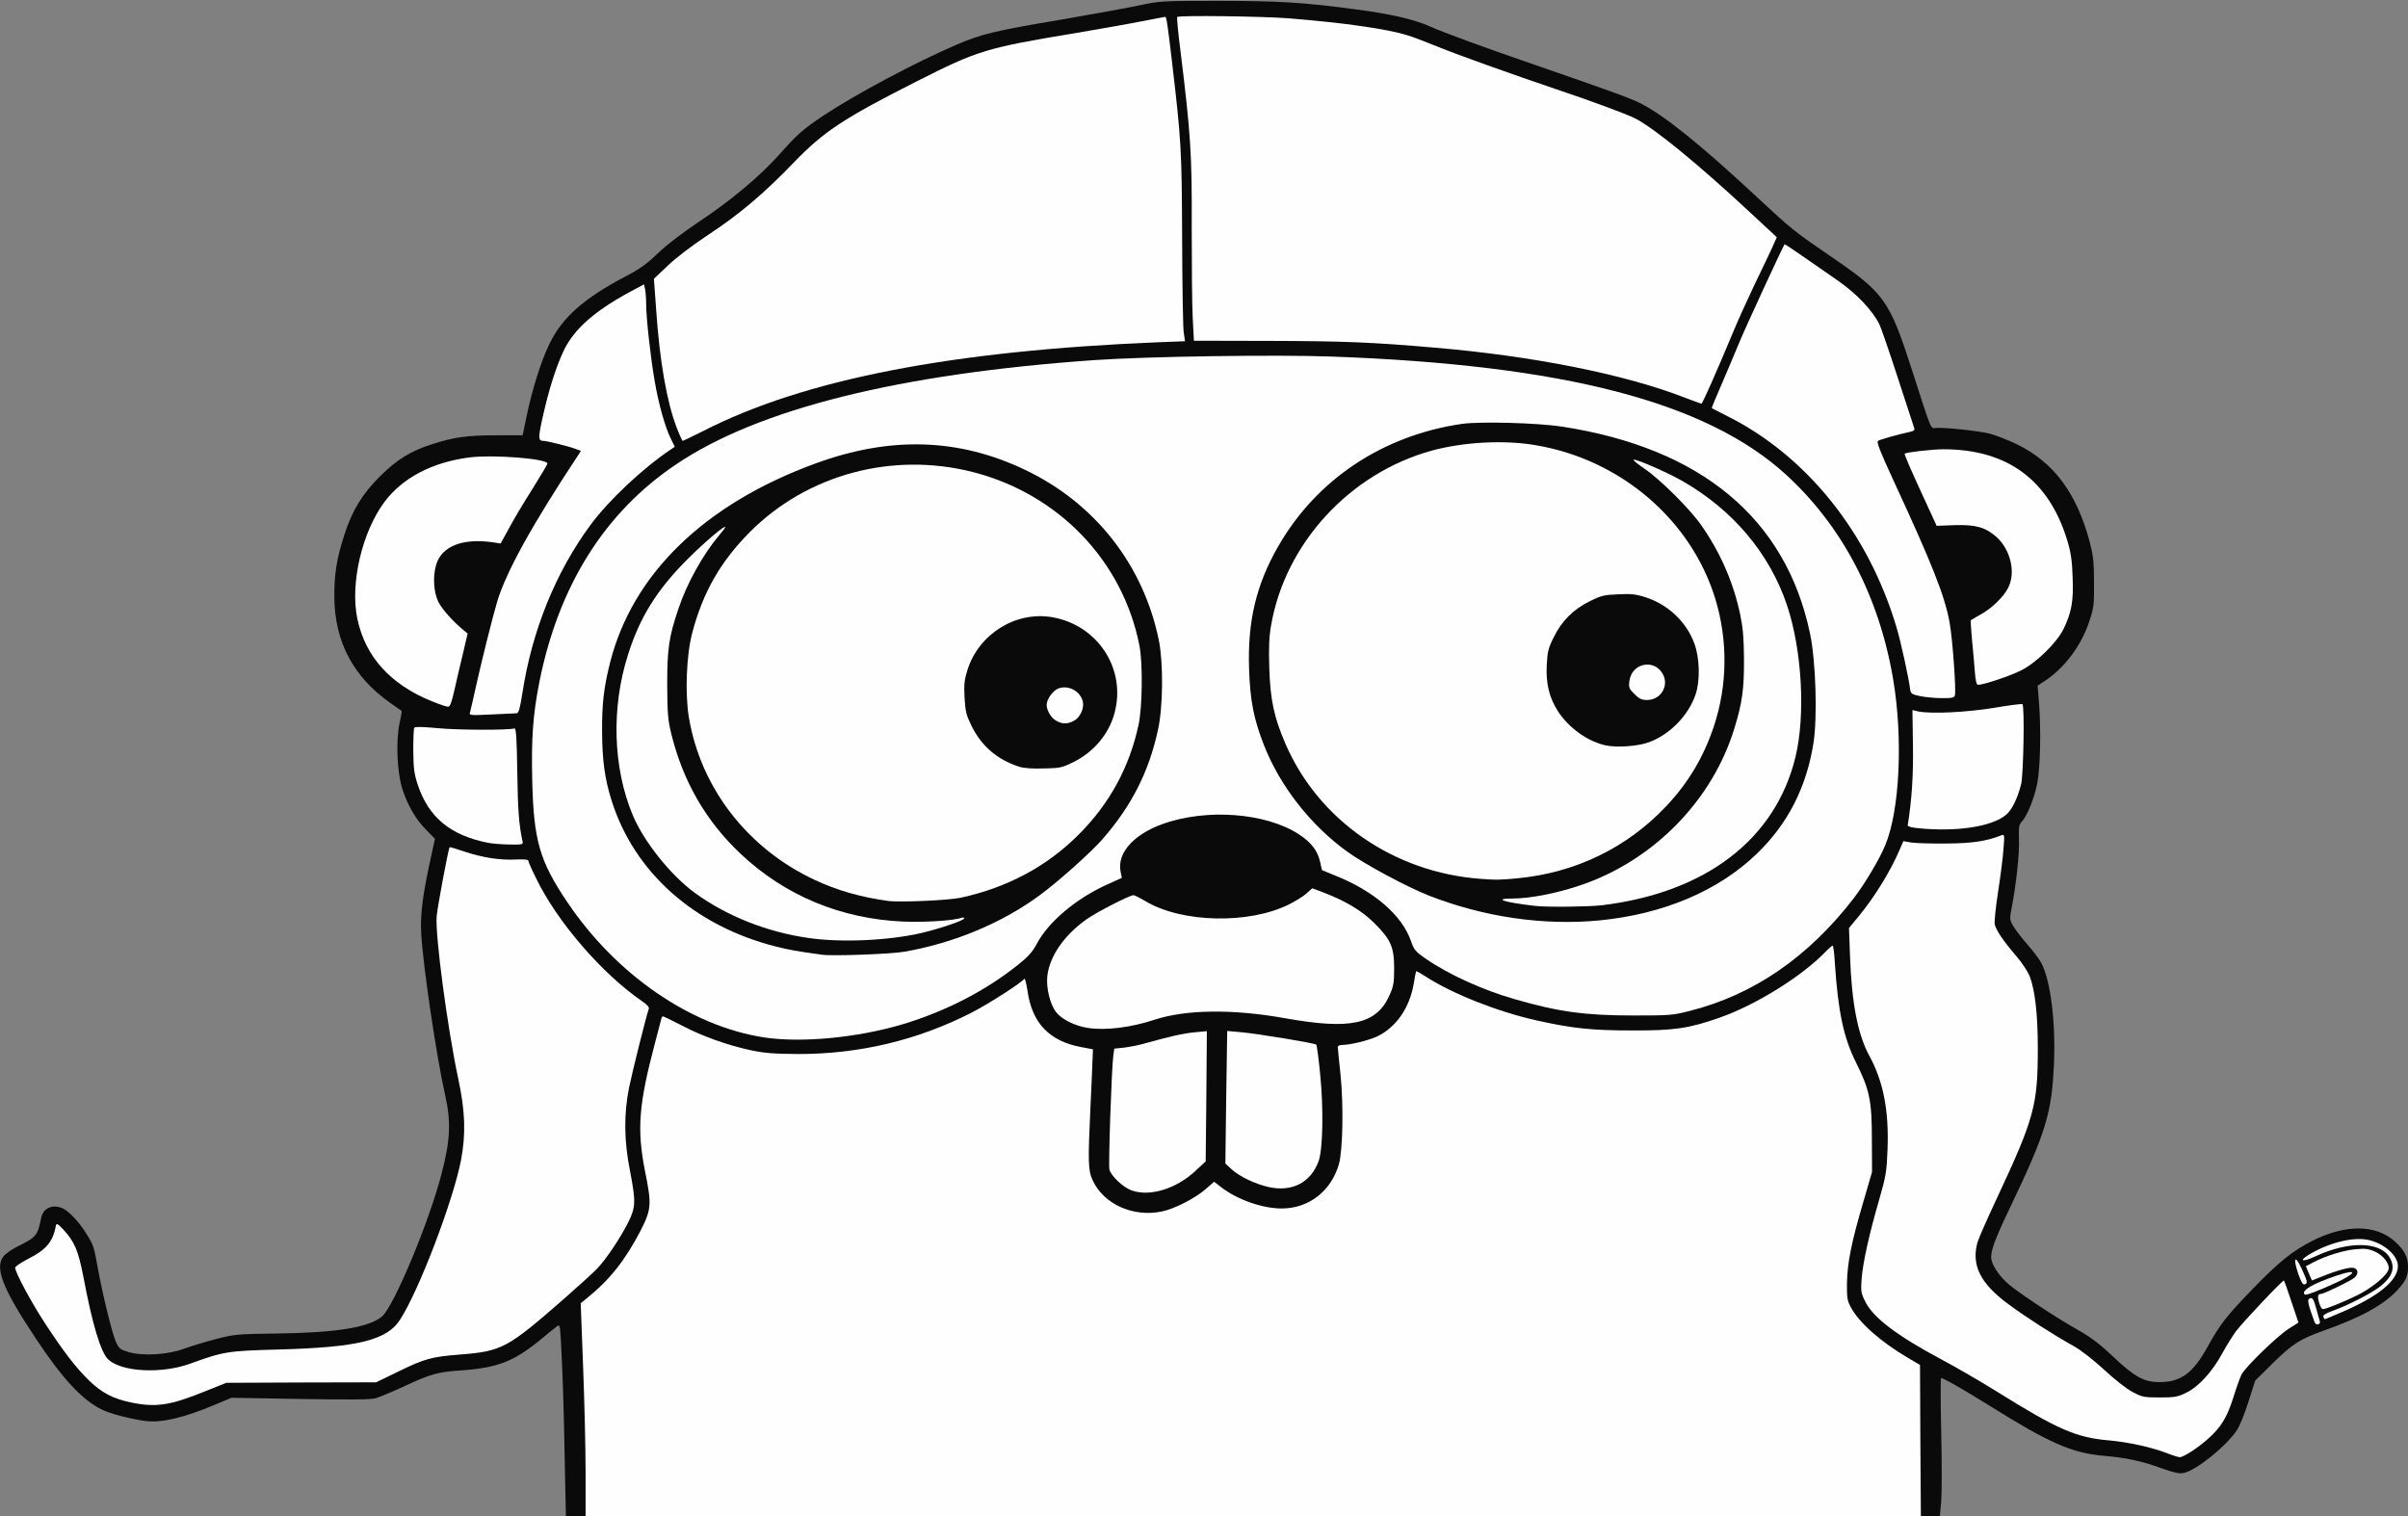
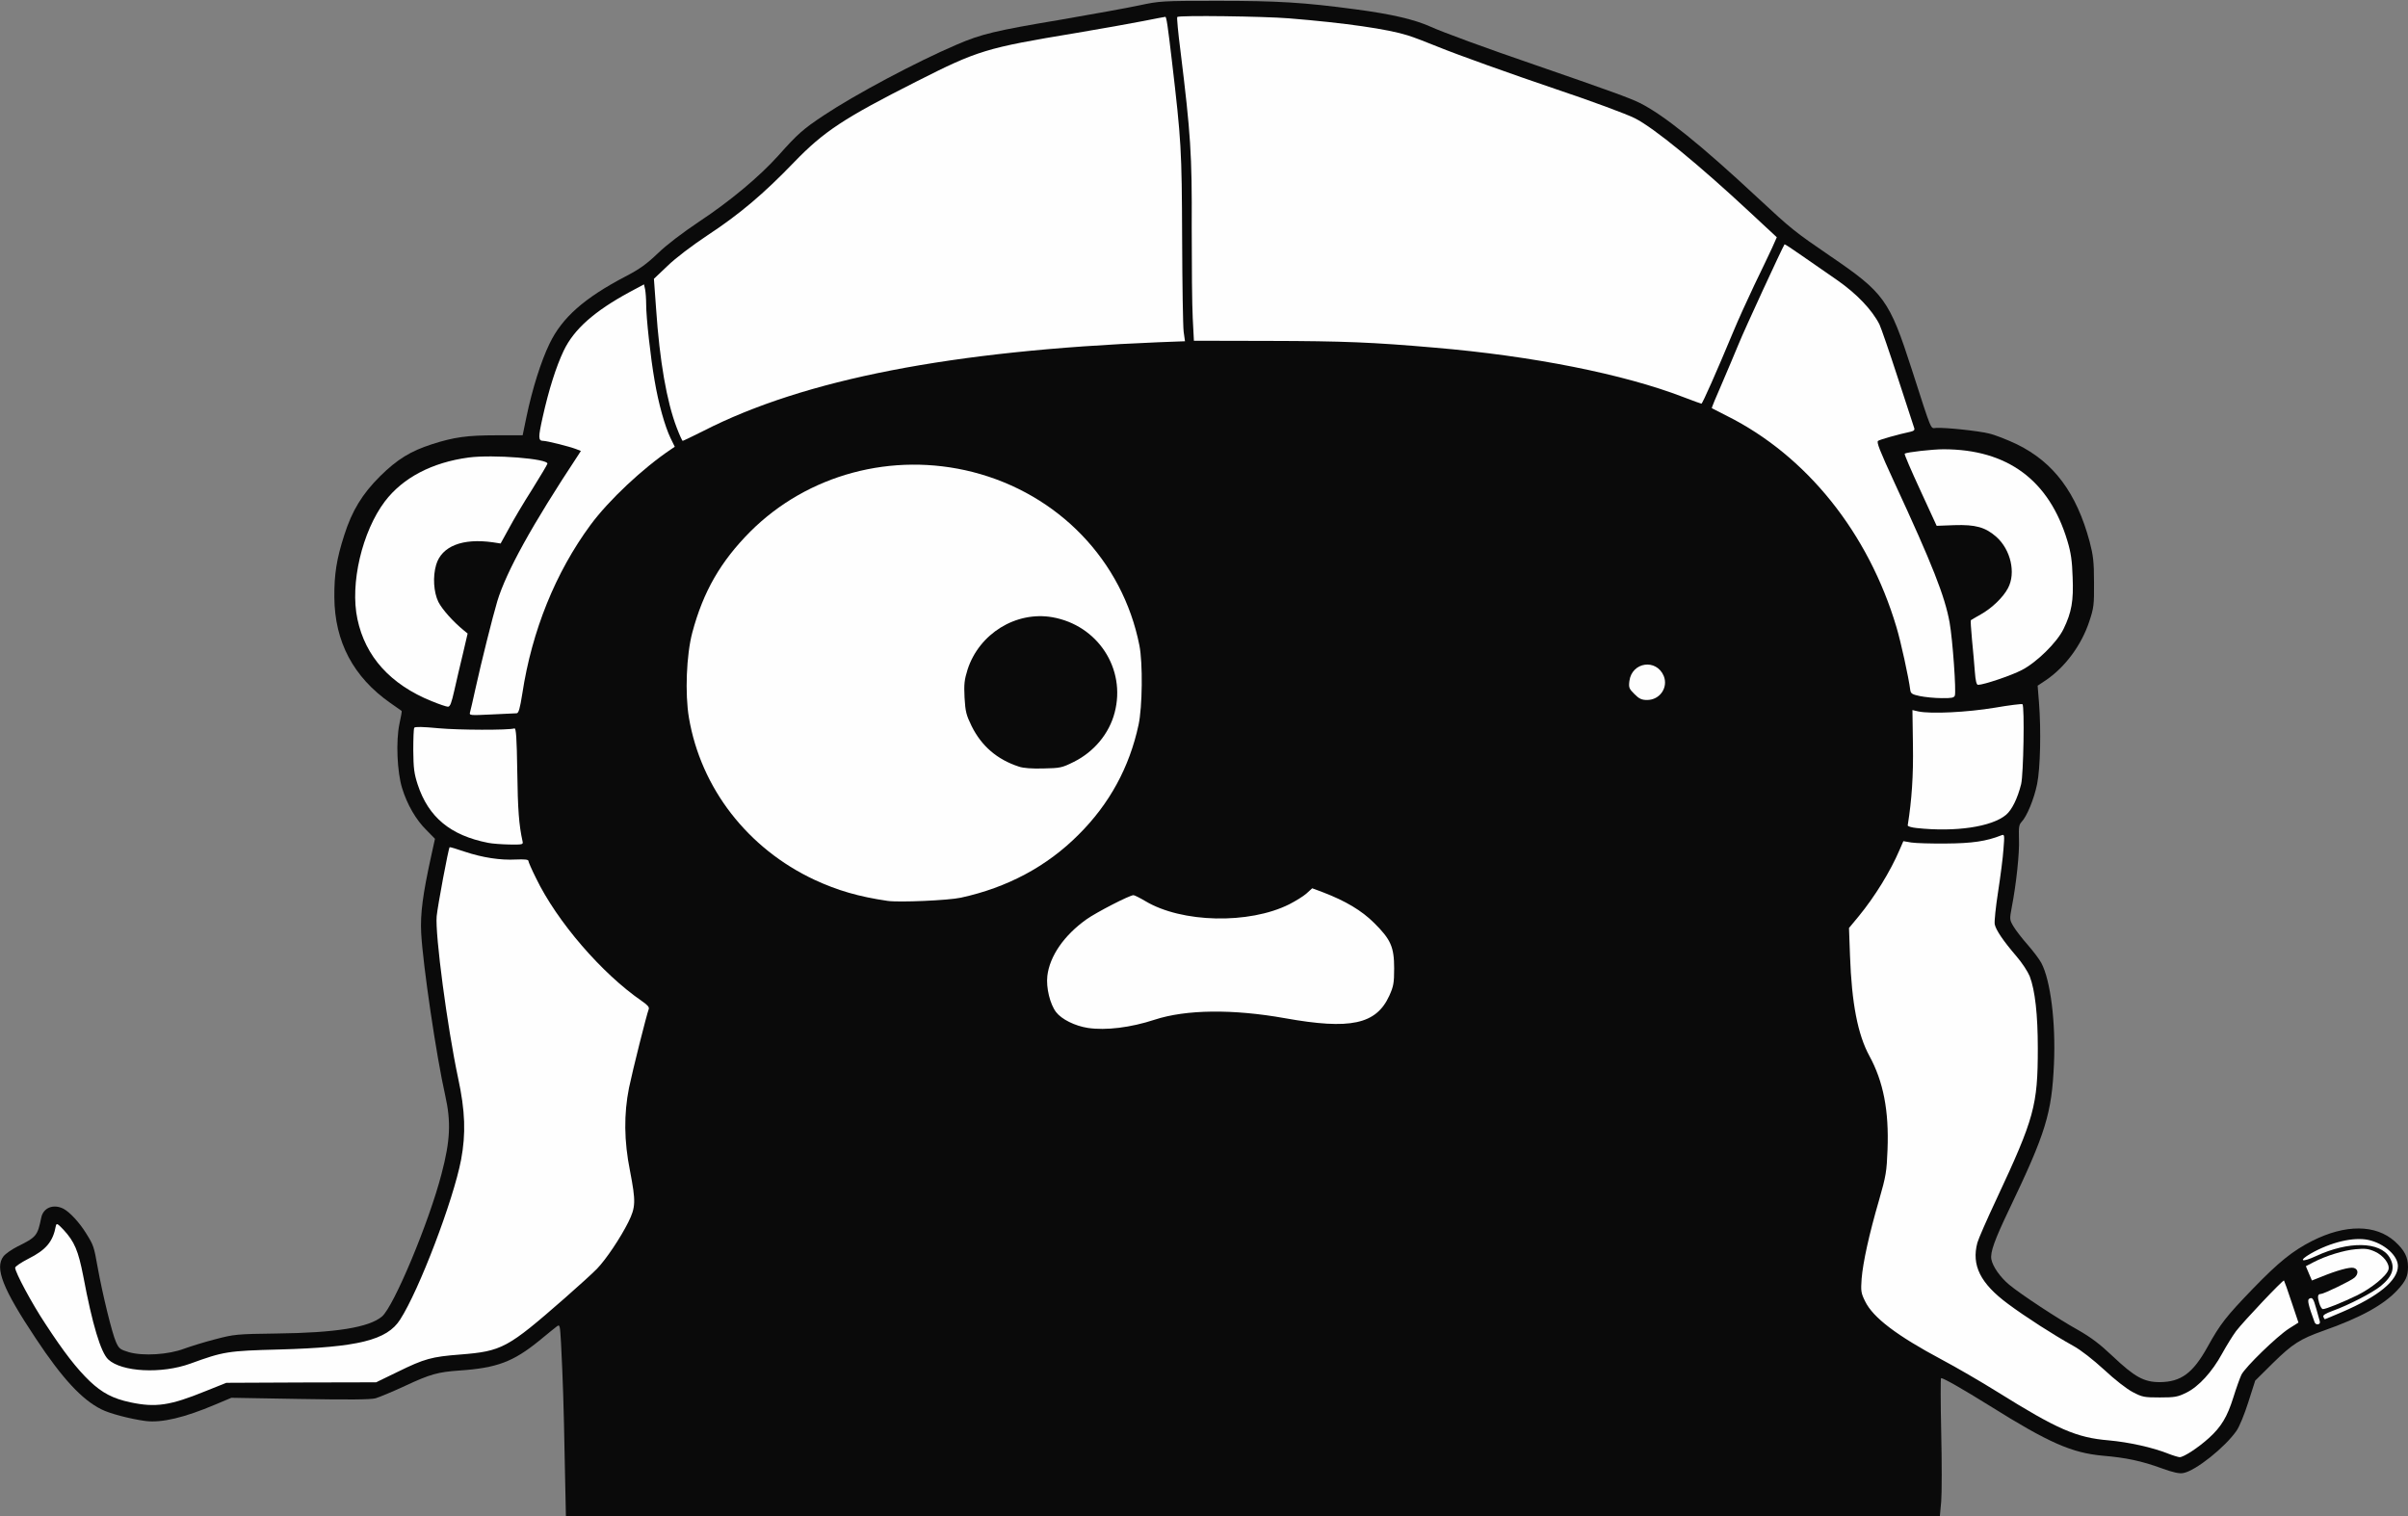
<svg xmlns="http://www.w3.org/2000/svg" clip-rule="evenodd" stroke-linejoin="round" stroke-miterlimit="2" viewBox="0 0 1431 901">
  <rect x="0" y="0" width="1431" height="901" fill="#808080" stroke="none" />
  <path d="M335.6 867.8c-.6-33-1.1-47.7-2.2-69.6-.6-10.6-.7-11.2-2.4-10-1 .7-5.7 4.6-10.6 8.6-15.4 12.5-25.1 16.2-47.4 17.7-12.7.9-17.2 2.1-32 9-7.5 3.5-15.5 6.8-17.8 7.5-3.1.8-15.6.9-45 .4l-40.7-.7-9.5 4c-18.4 7.8-31.9 11-41.5 9.8-9-1.2-21.4-4.4-26.4-7-11.5-5.8-23.1-18.3-38.8-42-19.7-29.6-24.6-42-19.2-48.9 1.2-1.5 4.9-4.1 8.3-5.8 11.3-5.6 11.9-6.4 14.1-17.1 1.2-6 7.3-8.4 13.3-5.3 3.7 2 9.4 8.1 13.4 14.6 4.4 7.1 4.6 7.5 6.9 20.5 2.8 15.5 8.5 38.9 10.8 44 1.8 4 2.4 4.5 7.7 6.1 8.5 2.4 23.5 1.5 32.9-2.1 3.9-1.4 12.2-4 18.5-5.6 11.1-2.9 12.5-3.1 36.5-3.4 35-.4 54.8-3.6 62.5-10.1 7-5.9 28-56.1 35.4-84.8 5.2-19.7 5.7-30.9 2.2-46.5-5.3-23.4-13.3-77.8-14.3-96.6-.6-11.5 1-23.3 6-46l2.2-10-5.1-5.2c-6.2-6.1-11.4-15.1-14.4-24.8-3-9.6-3.8-28.1-1.6-38.4.9-4.1 1.5-7.5 1.3-7.6-.1-.1-3.1-2.2-6.7-4.7-22-15.4-33.1-36.4-33.3-62.8-.1-13.6 1.3-22.8 5.9-37 4.6-14.5 10.8-24.6 21.3-35 10.1-10 18.1-14.9 30.8-19 13.1-4.2 20.8-5.3 38.3-5.3h15.6l2.3-11.1c3.4-16.3 8.6-32.9 13.7-43.4 7.5-15.5 20.5-27 45.1-39.9 8.5-4.4 12.6-7.4 19.3-13.8 5.3-5.1 14.5-12.1 24.5-18.8 18.3-12.1 35.8-26.7 47.2-39.4 11.3-12.7 14.6-15.6 26.8-23.7 18.8-12.5 55-31.8 79.1-42.1 14.6-6.3 23-8.3 62.4-14.9 18.4-3.2 39.1-6.9 46-8.4C689.2.6 690.3.5 723.5.5c35.9 0 51.2.9 82.5 5.1 21.1 2.8 34.6 6 44 10.2 6.9 3.2 34.5 13.3 62 22.7 43.7 15.1 57 19.9 62.5 22.7 14.2 7.1 36.1 24.7 70 56.3 20.2 18.8 22 20.2 42.9 34.5 32.3 22 35.4 26.2 48.7 67.5 12.3 38.2 11 35 14.5 34.8 5.6-.3 24.6 1.7 31.3 3.3 3.6.8 11.2 3.8 16.8 6.5 21.8 10.7 35.3 28.8 43.1 57.8 2.1 8.1 2.6 11.8 2.6 24.1.1 13.4-.1 15.2-2.8 23.3-4.6 14-14.3 27.1-25.6 34.8l-5.1 3.4.8 10c1.3 16.4.8 39-1.1 48.4-1.8 8.9-6.1 19.3-9.2 22.5-1.6 1.7-1.8 3.2-1.6 10.2.4 8.1-1.6 26.9-4.3 40.7-1.3 7-1.3 7.3 1 11.2 1.3 2.2 5.1 7.2 8.5 11 3.4 3.9 7 8.7 8.1 10.8 5.5 10.4 8.6 35.4 7.5 60-1.3 29.3-4.8 40.9-26.6 86.4-8.6 18-11.4 25.6-10.6 29.7.8 4.3 5.3 10.7 10.6 15.1 6.7 5.6 29 20.3 40.9 26.9 7.7 4.4 12.9 8.3 20.5 15.5 13.2 12.5 18.7 15.5 28.1 15.5 12.6-.1 19.7-5.3 28.4-21 7.6-13.7 11-18 26.9-34.5 15.4-15.9 23.6-22.5 35.2-28.4 19.8-10 37.8-9.9 49.2.3 5.7 5.2 7.8 9.2 7.8 15.1 0 5.5-1.3 8.4-6.2 13.7-8.2 8.9-22 16.5-44.2 24.3-13.7 4.9-18.2 7.7-29.8 19.1l-10.6 10.5-4.1 12.8c-2.2 7-5.3 14.6-7 17-6.8 9.8-24.2 23.7-31.5 25.1-2.5.5-5.8-.2-13-2.8-11.8-4.3-21-6.3-35.2-7.5-18.2-1.7-31.8-7.6-66.6-29.4-16.9-10.5-27.8-16.7-29.3-16.7-.3 0-.3 14.5.1 32.3.4 17.7.4 36.1 0 41l-.8 8.7H336.3l-.7-33.2z" fill="#0a0a0a" />
  <g fill="#fefefe">
-     <path d="M348 874.8c0-14.5-.7-42.9-1.5-63.3l-1.4-37 3.7-3c13.5-10.9 22.7-22.5 31.7-39.8 6.6-12.9 6.9-15.6 2.8-35.8-4.9-24.8-3.7-39.6 5.9-75.9 1.7-6.3 3.3-12.5 3.6-13.7.2-1.3.8-2.3 1.1-2.3.4 0 5.4 2.4 11.2 5.4 12.3 6.5 27.3 11.8 41.3 14.8 8.1 1.7 13.6 2.1 27.6 2.2 36.6.1 71.3-8.2 103.4-24.6 10.3-5.3 29.9-17.9 31.3-20.1.4-.6 1.2 2.6 1.9 7.1 2.7 19.2 13 30 32 33.5l6.9 1.3-.3 7.5c-.1 4.1-.7 16.4-1.2 27.4-1.5 32-1.4 37.2 1.4 43.1 6.6 14.1 24 21.9 41 18.4 7.5-1.5 19.9-7.9 26.2-13.4l4.9-4.3 4.4 3.4c9.7 7.4 24.6 12.6 36.1 12.5 15.9-.1 29.1-10.4 33.7-26.4 2.3-8.3 2.8-35.4.9-53.4-.9-8.3-1.6-15.6-1.6-16.2 0-.7 1.2-1.2 2.8-1.2 4.6 0 15.6-2.7 20.5-5 11.2-5.3 19.3-16.8 21.8-31.2.7-4 1.3-7.4 1.5-7.6.1-.2 2.8 1.3 6 3.4 16 10.2 42.3 20.6 65.4 25.8 21.5 4.8 32.9 6 57 6 24.9.1 33.7-1.2 51.9-7.6 21.5-7.5 49.1-24.7 63-39.2 1.9-2 3.8-3.6 4.2-3.6.4 0 1 4.6 1.3 10.3 1.9 28.8 5.2 44.5 12.6 59.2 8 16.1 9.4 22.4 9.4 45.5l.1 19.5-5.1 17.5c-7.1 24.1-9.6 36.5-9.8 48.5-.1 8.7.2 10.6 2.3 14.4 4.8 9.1 17.7 20.5 33.8 30l7.3 4.3.2 43.7.3 43.6v14.95c4.5.9-86 3.267-390.7 3.367L348 914.264V874.8z" />
    <path d="M1288.5 863.9c-9.3-3.7-23.3-6.8-35.4-7.9-19.1-1.6-30.4-6.5-65.8-28.6-10.1-6.3-25.1-15-33.4-19.4-26.6-14.2-40.8-24.9-45.5-34.6-2.5-5-2.6-6.2-2.1-13.4.8-9.8 4.4-26.3 10.4-46.9 4.1-14.3 4.5-16.8 5-29.9.9-23.2-2.5-40.5-10.8-55.7-6.9-12.7-10.5-31.3-11.5-59.5l-.6-16.5 5.8-7c9.6-11.7 18.8-26.7 24.2-39.3l2.3-5.3 4.7.8c2.6.4 11.9.7 20.7.6 15.3-.1 23.9-1.3 32.9-4.9 1.8-.7 1.9-.3 1.2 8.2-.3 4.9-1.8 16.3-3.2 25.4-1.4 9-2.3 17.7-2 19.3.7 3.4 5 9.8 12.9 19 3.3 3.8 6.8 9.2 7.9 11.9 3.2 8.4 4.8 22.9 4.8 42.8 0 34-2.1 41.6-24.5 89.5-5.7 12.1-10.8 23.8-11.4 26-3.6 13.4 1.7 24.2 18.2 36.4 10.2 7.6 27 18.4 38.7 24.9 4.6 2.5 11.7 8.1 18.4 14.2 6.3 5.9 13.5 11.5 17 13.3 5.7 3 6.8 3.2 16.1 3.2 8.9 0 10.6-.3 15.7-2.8 7.4-3.6 15.4-12.4 21.3-23.2 2.6-4.7 6.3-10.7 8.3-13.4 4.6-6 28-30.7 28.5-30.1.2.3 2.3 6 4.5 12.8l4.1 12.2-5.7 3.6c-7.1 4.6-25.8 22.7-28.2 27.4-.9 1.9-3.1 8-4.8 13.5-3.6 11.5-7.2 17.5-14.5 24.1-6.4 5.8-15 11.4-17.4 11.4-1-.1-4-1-6.8-2.1zM77.5 833.4c-10.4-2.2-16.8-5.6-24.2-12.6-7.8-7.5-15.4-17.3-26.3-34-8.1-12.2-18-30.7-18-33.4 0-.7 3.5-3.1 7.8-5.3 10.6-5.3 14.7-10.2 16.4-19.6.4-1.7 1-1.4 4.6 2.4 6.5 7.1 8.7 12.3 11.7 27.6 5.4 28.8 10.4 45.2 14.8 49.4 8 7.5 31.7 8.7 48.8 2.5 19.8-7.2 22.1-7.6 52.9-8.4 46.7-1.3 64-5.5 71.8-17.8 11.3-17.5 31.6-70.9 36.2-94.9 2.9-15.5 2.5-29-1.8-48.8-6.4-30.2-13.7-85.3-12.7-96 .6-6.2 7-40.4 7.7-41 .2-.2 4.1 1 8.8 2.6 10.8 3.6 21.3 5.2 30.7 4.7 4.8-.2 7.3 0 7.3.8 0 .6 2 5.2 4.5 10.2 12.5 25.9 39.2 56.8 62.9 73.1 3.5 2.4 4.6 3.7 4.1 4.9-1.3 3.4-9.5 36.1-11.7 46.7-3.1 15.5-3 31.5.6 49.4 3.5 18.2 3.4 21.5-1 30.4-4.7 9.4-13.2 22.1-18.6 27.7-2.4 2.5-11.1 10.4-19.2 17.5-34.1 29.8-37.2 31.5-62.2 33.5-16.9 1.3-21.2 2.5-36.9 10.2l-13 6.3-44.5.1-44.5.2-12.5 5c-20.9 8.5-29.4 9.8-44.5 6.6zM1375.5 785.8c-3.7-10-4.4-13.2-3.3-13.9 1.9-1.2 2.6-.3 4.3 5.9.9 3.1 1.8 6.5 2.1 7.5.6 2-2.4 2.5-3.1.5zM1380.7 782.6c-.4-1 1.3-2 5.6-3.6 9.5-3.4 23.7-10.8 28.5-14.7 7.2-5.9 8.8-11.1 5.2-17.1-5.7-9.4-24.3-9.7-43.7-.7-8.6 4-10.7 2.9-3.1-1.5 11.9-6.8 25.5-10 34.3-8.1 9.4 2.1 17.5 9.3 17.5 15.5 0 8.6-11.6 18.1-33.3 27.4-5.4 2.3-9.9 4.2-10.1 4.2-.2 0-.6-.6-.9-1.4z" />
    <path d="M1378.2 774.3c-1.1-3.7-.9-5.3 1-5.3 1.7 0 18.1-7.9 20-9.7 2.5-2.2 2.3-5.1-.5-5.8-2.3-.6-10 1.5-19.5 5.4l-5.3 2.1-1.8-4.2-1.8-4.3 4.6-2.4c7.3-3.8 18-7.1 25.1-7.7 5.4-.5 7.5-.3 11.3 1.4 5.1 2.3 9 7.4 8.1 10.7-1 3.7-10.1 11.1-18.6 15.3-8.7 4.2-18.5 8.2-20.4 8.2-.6 0-1.6-1.6-2.2-3.7z" />
-     <path d="M1369.6 769.3c-2.3-2.3 4.7-6.4 19.3-11.3 12.2-4.1 11.8-1.5-.6 4.3-10.9 5-18 7.7-18.7 7zM1365.6 756.5c-3.1-9.5-1.6-10.9 2.4-2.1 3.4 7.5 3.5 8.2 1.6 8.9-1.1.4-2.1-1.4-4-6.8zM672.3 707.4c-4.9-1.8-12-8.5-13-12.3-.7-2.6 1.3-60.3 2.3-67.7l.6-4.2 5.8-.6c3.3-.4 8.3-1.4 11.2-2.2 16.2-4.5 24.1-6.3 30.7-6.9l7.3-.7-.3 38.7-.4 38.7-6 5.6c-11.6 10.8-27.3 15.6-38.2 11.6zM754.1 705.5c-8.1-1.8-17.6-6.3-22.2-10.6l-3.7-3.4.5-39.4.6-39.4 7.8.7c9.7.8 44.1 6.5 45.1 7.4.4.4 1.4 8.1 2.3 17.2 2.1 20.4 1.7 45-.9 52.1-4.6 12.6-15.6 18.4-29.5 15.4zM453.8 616.5c-43.5-6.8-87.7-37.3-116.7-80.4-16.4-24.3-20-36.7-20.8-72.2-.6-25.1.4-39.1 4.2-58.4 11.4-57.3 38.8-101 81.4-129.6 49-33 132.7-53.8 248.6-61.9 31.8-2.2 107.8-3.3 140.9-2.1 138.2 5 222.7 27 270 70.2 33.4 30.6 55.2 72.2 63.6 121.3 6 35.2 4 78.4-4.7 99-3.5 8.5-12 22.7-18.8 31.6-26.9 34.8-59.3 57.1-97 66.7-10.5 2.7-12.1 2.8-34 2.8-28.6 0-44.5-2.2-70.4-9.7-18.9-5.4-39.3-14.7-52.6-23.9-6.4-4.4-7.2-5.4-9-10.6-5.2-15.2-21.8-29.7-44.9-38.9l-8-3.3-1.1-4.9c-1.3-5.7-4.1-9.9-9.3-14-17.4-13.8-52.1-18.1-79.7-10-20.3 5.9-32.2 18.1-29.5 30.2l.7 3.3-8.6 3.9c-18.5 8.3-35 22.2-41.9 35.2-2.6 4.9-5.1 7.7-11 12.4-19.6 15.7-43 27.7-68.4 35.4-27.3 8.2-60.7 11.3-83 7.9zm83.7-50.9c29.7-5.2 58.3-17.2 80.7-33.8 11.1-8.2 30.3-25.4 37-33.1 17.2-19.7 27.5-39.9 32.9-64.7 3.1-13.7 3.3-39.7.6-53.3-9.1-44.9-38-81.8-79.8-101.6-39.3-18.7-79.7-19.9-123.9-3.8-66.2 24.1-109.2 65.8-122.5 118.7-3.7 14.8-4.8 24.2-4.7 41 .1 16.9 1.6 28 5.7 40.9 13.5 42.7 49.3 74.4 97.5 86.6 8.3 2.1 12.5 2.8 27.5 4.9 6.1.9 41.3-.4 49-1.8zm413-18.6c37.9-3.7 70.6-17.5 93.5-39.6 18.4-17.7 29.5-39.4 33.7-65.8 2.4-15.5 1.4-48.9-2.1-65.3-14.4-68.2-64.7-110.1-147.6-122.8-14.5-2.2-48.3-3.1-59.1-1.6-47 6.8-86.5 33-109.3 72.8-13.1 22.8-18.3 44.6-17.3 73.1.6 18.3 2.7 29.3 8.7 44.7 9.5 24.5 27.9 48 49.7 63.7 10.4 7.5 35 20.7 48.3 26 32.7 12.8 68.2 18 101.5 14.8z" />
-     <path d="M480.2 557.4c-24.5-3.5-48.5-13.1-67.2-26.7-14.4-10.5-30.4-30.5-37-46.3-11.8-28.3-12.8-63.9-2.8-95.3 7.1-22.5 17.4-38.9 35.7-57.1 10.8-10.7 22.1-20.2 22.1-18.7 0 .3-1.6 2.5-3.7 4.9-9.6 11.4-19.2 28.7-24.1 43.5-5.7 16.8-6.7 23.8-6.7 45.3.1 17 .4 20.7 2.4 29 7 28.4 20.6 52 41.3 71.5 26.5 24.9 59.6 38.6 96.8 40.2 13.1.5 30-.6 34.5-2.3.8-.3 1.5-.1 1.5.4 0 1.2-14.5 6.1-25.5 8.7-19.5 4.5-47.9 5.8-67.3 2.9z" />
    <path d="M527.5 535.4c-17.2-2.5-29.8-6.2-43.4-12.5-39.8-18.6-67.6-54.5-74.7-96.4-2.4-14.3-1.5-37.3 2-50.5 6.5-24.4 16.8-42.3 34.5-60.1 34.1-34 84.4-47.5 132.1-35.4 50.9 13 89.1 52.6 99.1 103 2.1 10.4 1.8 36.8-.5 47.3-5.4 25.2-17.3 47-35.6 65.2-18.8 18.9-42.4 31.5-70 37.5-7.3 1.6-36.9 2.9-43.5 1.9zm110.6-82.6c12.1-6 21.1-16.9 24.3-29.3 6.9-26.1-10.1-52-37.1-56.7-21.6-3.7-43.4 9.8-50.3 31.1-1.9 6.1-2.2 8.6-1.8 16.7.5 8.4 1 10.3 4.2 16.9 5.9 11.9 15.2 19.9 28.1 24.1 2.5.9 7.8 1.3 14.6 1.1 9.9-.2 11-.4 18-3.9z" />
-     <path d="M627.8 428.4c-3.1-1.6-5.8-6.1-5.8-9.5 0-3.4 3.8-8.6 7.1-9.8 6-2.1 13 1.7 14.4 7.9.9 4-1.7 9.6-5.4 11.4-3.7 2-6.8 2-10.3 0zM912.5 538.4c-18.5-2.1-25.8-4.4-13.7-4.4 10.9 0 27.8-3.4 42.2-8.5 42.7-15.1 77-50.6 89.8-93 4.6-15 5.7-23.3 5.6-41-.1-12.5-.6-18.3-2.3-26.5-4-18.9-11.8-36.8-23.2-53-6.8-9.7-24.4-27.2-33.7-33.5-4-2.7-6.9-5.1-6.4-5.3 1.6-.5 19.7 7.4 28.7 12.5 30.2 17.2 52.1 43.1 62.5 74.1 8.9 26.7 11 65.2 5 90.1-11.9 48.9-53.3 80.6-115 88.1-7.8.9-32.4 1.2-39.5.4z" />
-     <path d="M880 522.3c-51.6-3.7-96.5-34.8-116.1-80.3-6.8-15.7-9-26.1-9.6-45-.4-12.4-.1-18.7 1.1-25.5 8.4-48.5 46.6-90.1 95.1-103.6 18.9-5.2 43.3-6.6 62.2-3.3 50.5 8.5 92.4 44.5 106.7 91.4 7.5 24.7 7.2 51.4-.9 75.7-6.1 18.2-15.1 33.4-28.2 47.3-23.4 24.9-54.3 39.8-88.8 43-10.7 1-12.2 1-21.5.3zM980.2 441c12.3-4.6 23.2-15.9 27.4-28.2 2.8-8.2 2.5-21.5-.6-30.1-4.6-12.9-15.6-23.4-29-27.7-5.8-1.9-8.6-2.2-16.4-1.8-8.3.3-10.2.8-16.8 4.1-9.7 4.7-16.8 11.8-21.5 21.5-3.2 6.4-3.7 8.5-4.1 16.4-.6 11.1 1.5 19.5 6.7 27.6 6.5 9.9 17.7 17.9 28.4 20.2 6.7 1.4 19.5.5 25.9-2z" />
    <path d="M971.3 412.5c-3.2-3.2-3.5-3.9-3-7.8 1.5-11.3 16-13.4 20.4-3 2.8 6.9-2.3 14.3-9.9 14.3-3.2 0-4.7-.7-7.5-3.5zM646.5 610.9c-7.7-1.2-15.6-5.1-18.9-9.4-3.6-4.7-6-14.5-5.2-21.5 1.4-11.8 9.9-24.1 23.2-33.6 5.9-4.2 25.7-14.4 28-14.4.6 0 3.8 1.6 7 3.5 21.6 13 61.7 13.9 85.6 1.9 3.7-1.9 8.3-4.7 10.2-6.4l3.4-3.1 6.7 2.5c13 5 22.7 10.7 30.1 18.1 9.9 9.8 11.9 14.3 11.9 27 0 8.9-.4 10.7-2.9 16.3-7.8 17-23.1 20.3-62.1 13.3-30.8-5.5-58.7-5.2-77.3.9-14.3 4.7-29 6.5-39.7 4.9zM290.1 500.9c-22.4-4.4-35.5-15.2-41.9-34.7-2.1-6.5-2.5-9.6-2.6-20.2 0-6.9.2-13 .6-13.5.4-.7 5.1-.6 14.5.3 12 1.1 41.3 1.2 45 .1 1-.3 1.4 5.5 1.7 25.6.3 22.6 1 31.8 3.1 41.3.5 2.1.4 2.2-7.7 2.1-4.6-.1-10.3-.5-12.7-1zM1139 492.1c-3-.3-5.4-1-5.3-1.6 2.4-15 3.4-29.6 3.1-47.7l-.3-20.8 3.5.8c7.5 1.6 29.2.5 45.4-2.2 8.7-1.5 16.1-2.4 16.5-2.1 1.3 1.4.6 41.8-.8 47.5-2.1 8.5-5.5 15.3-8.9 18.2-8.5 7.2-30.1 10.4-53.2 7.9zM279.3 423.4c.3-1.1 1.8-7.3 3.2-13.9 3.6-16.3 10.1-42.3 13-52.1 5.4-17.8 20.8-45.6 47.9-86.6l1.8-2.8-2.8-1.1c-4.2-1.6-17.4-4.9-19.6-4.9-3 0-3-2-.3-14.1 3.6-16.2 8-30.1 12.5-39.5 6.1-12.8 18.3-23.5 39.1-34.8l8.6-4.6.7 3.1c.3 1.7.6 5.7.6 8.8 0 7.9 2.6 31.5 5 45.2 2.3 13.7 6.1 27.2 9.5 34.3l2.5 5.1-2.2 1.5c-16.6 11.1-37 30.2-47.9 45-20.7 28.1-34.8 62.8-40.5 100.2-1.4 8.9-2.2 11.7-3.4 11.7-.8 0-7.5.4-14.9.7-12.7.6-13.3.6-12.8-1.2z" />
    <path d="M256.5 416.7c-24.4-9.9-39.4-26.4-44.1-48.8-4.5-21 2.8-52 16.3-69.9 10.7-14.1 28.1-23.2 49.8-26.1 14.5-1.9 47.4.7 46.8 3.7-.1.6-4.2 7.4-9.1 15.3-5 7.8-11.2 18.3-13.8 23.2l-4.9 8.9-4.5-.7c-18.2-2.6-30.5 2.3-33.8 13.3-2.1 7.1-1.5 16.3 1.3 22.1 2.3 4.5 8.7 11.7 15.2 17l2.2 1.8-2.8 12c-1.6 6.6-3.9 16.4-5.1 21.8-1.7 7.5-2.5 9.7-3.8 9.7-.9 0-5.3-1.5-9.7-3.3zM1141 413.7c-4.7-1-5.5-1.5-5.8-3.7-.9-7.2-5.6-28.7-8.2-37.3-16.7-56.1-53.4-101.8-100.5-125.4-4.9-2.5-9.1-4.6-9.2-4.7-.2-.2 2.4-6.5 5.8-14.2 3.3-7.6 7.8-18.4 10.1-23.9 3.1-7.8 26.3-58 27.3-59.3.1-.2 4.7 2.8 10.1 6.6 5.5 3.8 15 10.4 21.2 14.7 11.5 8 20.7 17.6 25.1 26.3 1 2.1 5.9 16.3 10.9 31.7 5 15.4 9.4 28.8 9.7 29.7.5 1.3 0 1.9-2.2 2.4-7.5 1.6-18 4.6-19.2 5.4-1.1.6.9 5.7 9.8 25 22.5 48.6 29.9 67.4 32.7 83 1.8 10.1 4 41 3.1 43.4-.5 1.3-2 1.6-7.9 1.5-4 0-9.8-.6-12.8-1.2z" />
    <path d="M1173.6 399.3c-.3-4.3-1.1-12.9-1.7-19.1-.6-6.3-.9-11.5-.7-11.6.2-.2 2.8-1.7 5.8-3.4 6.7-3.7 13.5-10.3 16.3-15.7 4.8-9 1.6-22.9-7-30.5-6.5-5.7-12.3-7.3-24.9-6.9l-10.5.4-9.8-21.3c-5.4-11.7-9.6-21.4-9.2-21.6 1.4-.9 16.6-2.6 23.1-2.6 38 0 62.8 18.4 73.6 54.5 2.1 6.9 2.8 11.9 3.1 21.5.6 14.1-.6 20.9-5.4 30.8-3.9 8-15.9 19.8-24.8 24.4-6.3 3.3-22.7 8.8-26 8.8-.9 0-1.5-2.3-1.9-7.7zM402.2 254.3c-6-15.6-10.2-39.8-12.3-70.7l-1.3-17.9 8-7.6c4.7-4.6 14.3-11.9 23.9-18.3 19-12.5 33.2-24.5 51.5-43.5 17.6-18.2 29.4-26 72.5-47.8 36.7-18.6 41.3-20 95-28.9 14.9-2.5 32.8-5.7 39.9-7.1 7-1.4 12.9-2.5 13.1-2.5.7 0 1.5 5.5 3.9 26 5.6 47.8 5.9 52.8 6.1 105.5.1 27.5.5 52.5.9 55.6l.8 5.7-15.8.6c-122.7 5-210.4 22-270.4 52.7-6.4 3.2-12 5.9-12.3 5.9-.3 0-1.9-3.5-3.5-7.7zM1000.4 236c-35.5-13.7-89.9-24.5-147.9-29.4-36.8-3.2-54.1-3.9-98-4l-45-.1-.7-13.5c-.4-7.4-.6-31.7-.6-54 .2-43.2-.6-55.3-6.7-104.9-1.4-10.7-2.2-19.7-1.9-20 1-1.1 51.7-.4 66.4.8 33.4 2.7 58.8 6.4 70.5 10.1 3.3 1 11.4 4.1 18 6.8 10.7 4.4 43.9 16.3 70.5 25.3 20.3 6.8 41.7 14.7 46.6 17.2 11.3 5.7 37.8 27.4 68.6 56.1l15.7 14.6-2.8 6.3c-1.6 3.4-6.3 13.4-10.6 22.2-4.2 8.8-9.8 21.2-12.4 27.5-10 24-18.4 43-19 42.9-.3 0-5.2-1.8-10.7-3.9z" />
  </g>
</svg>